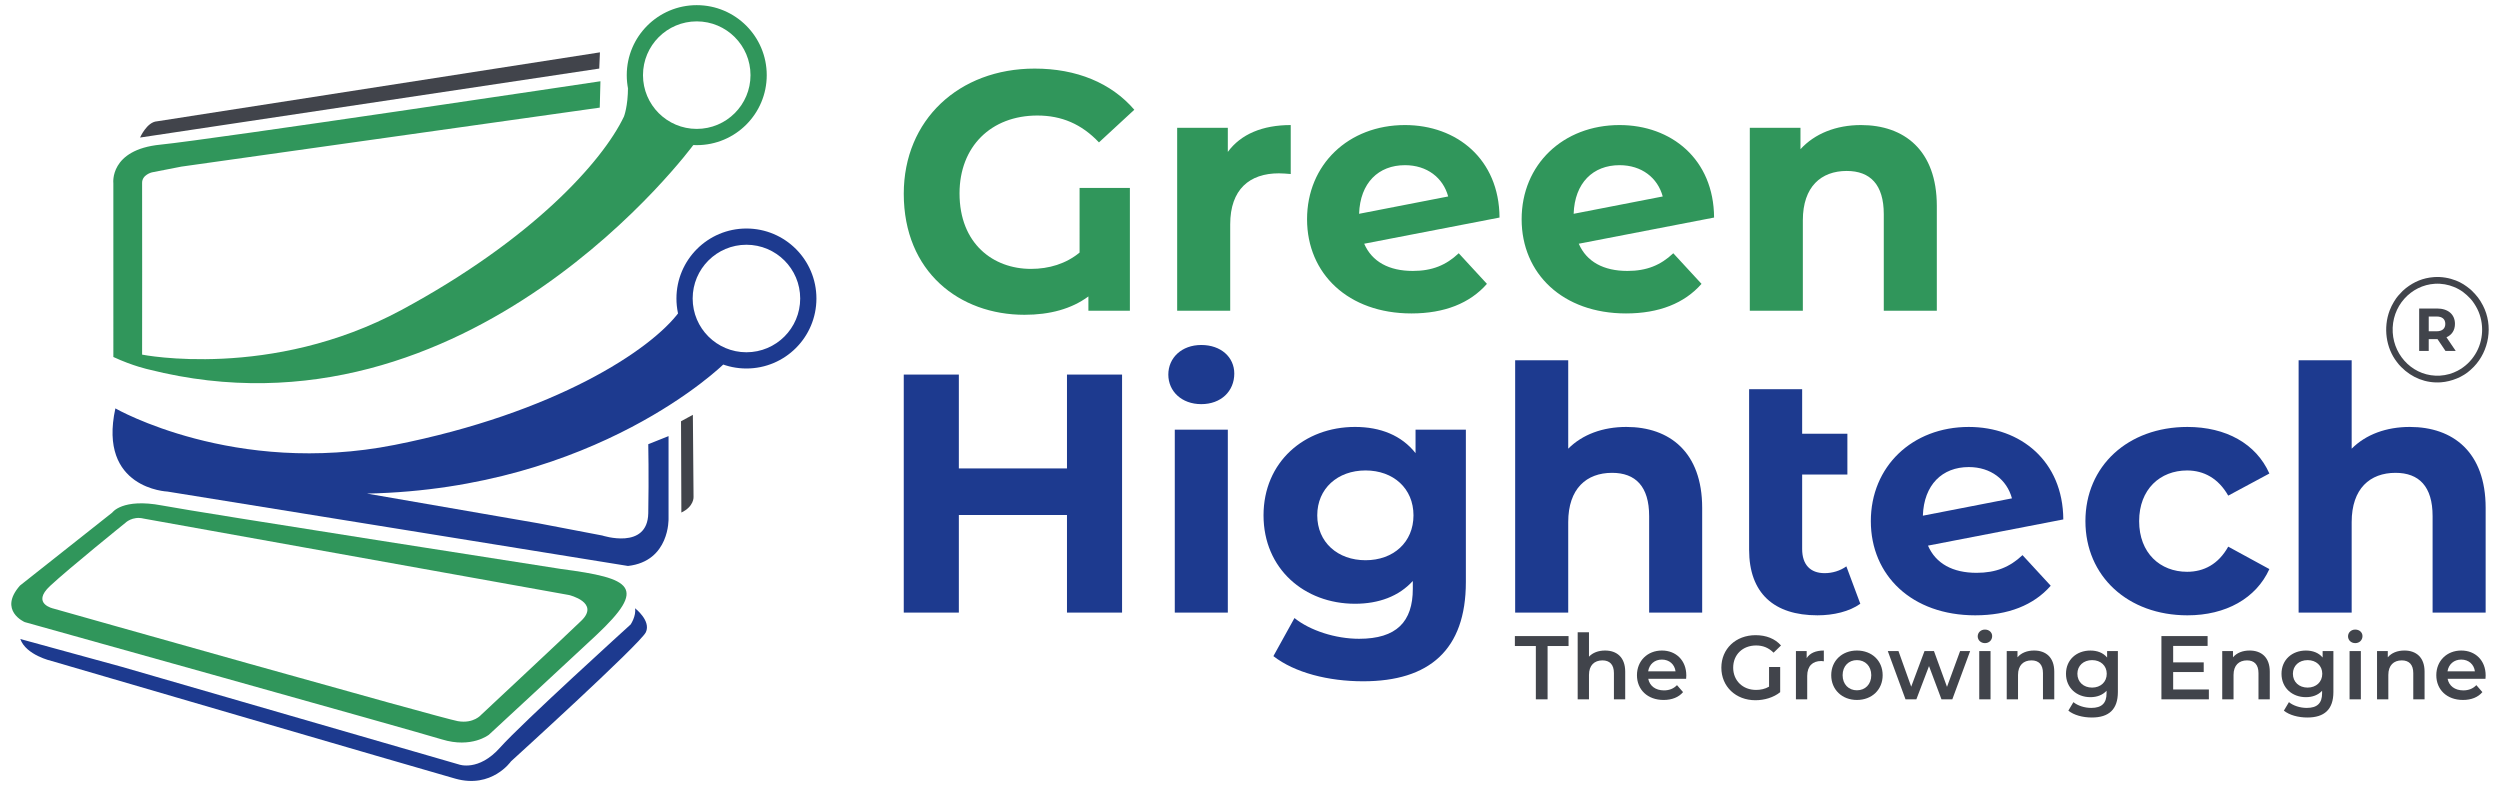
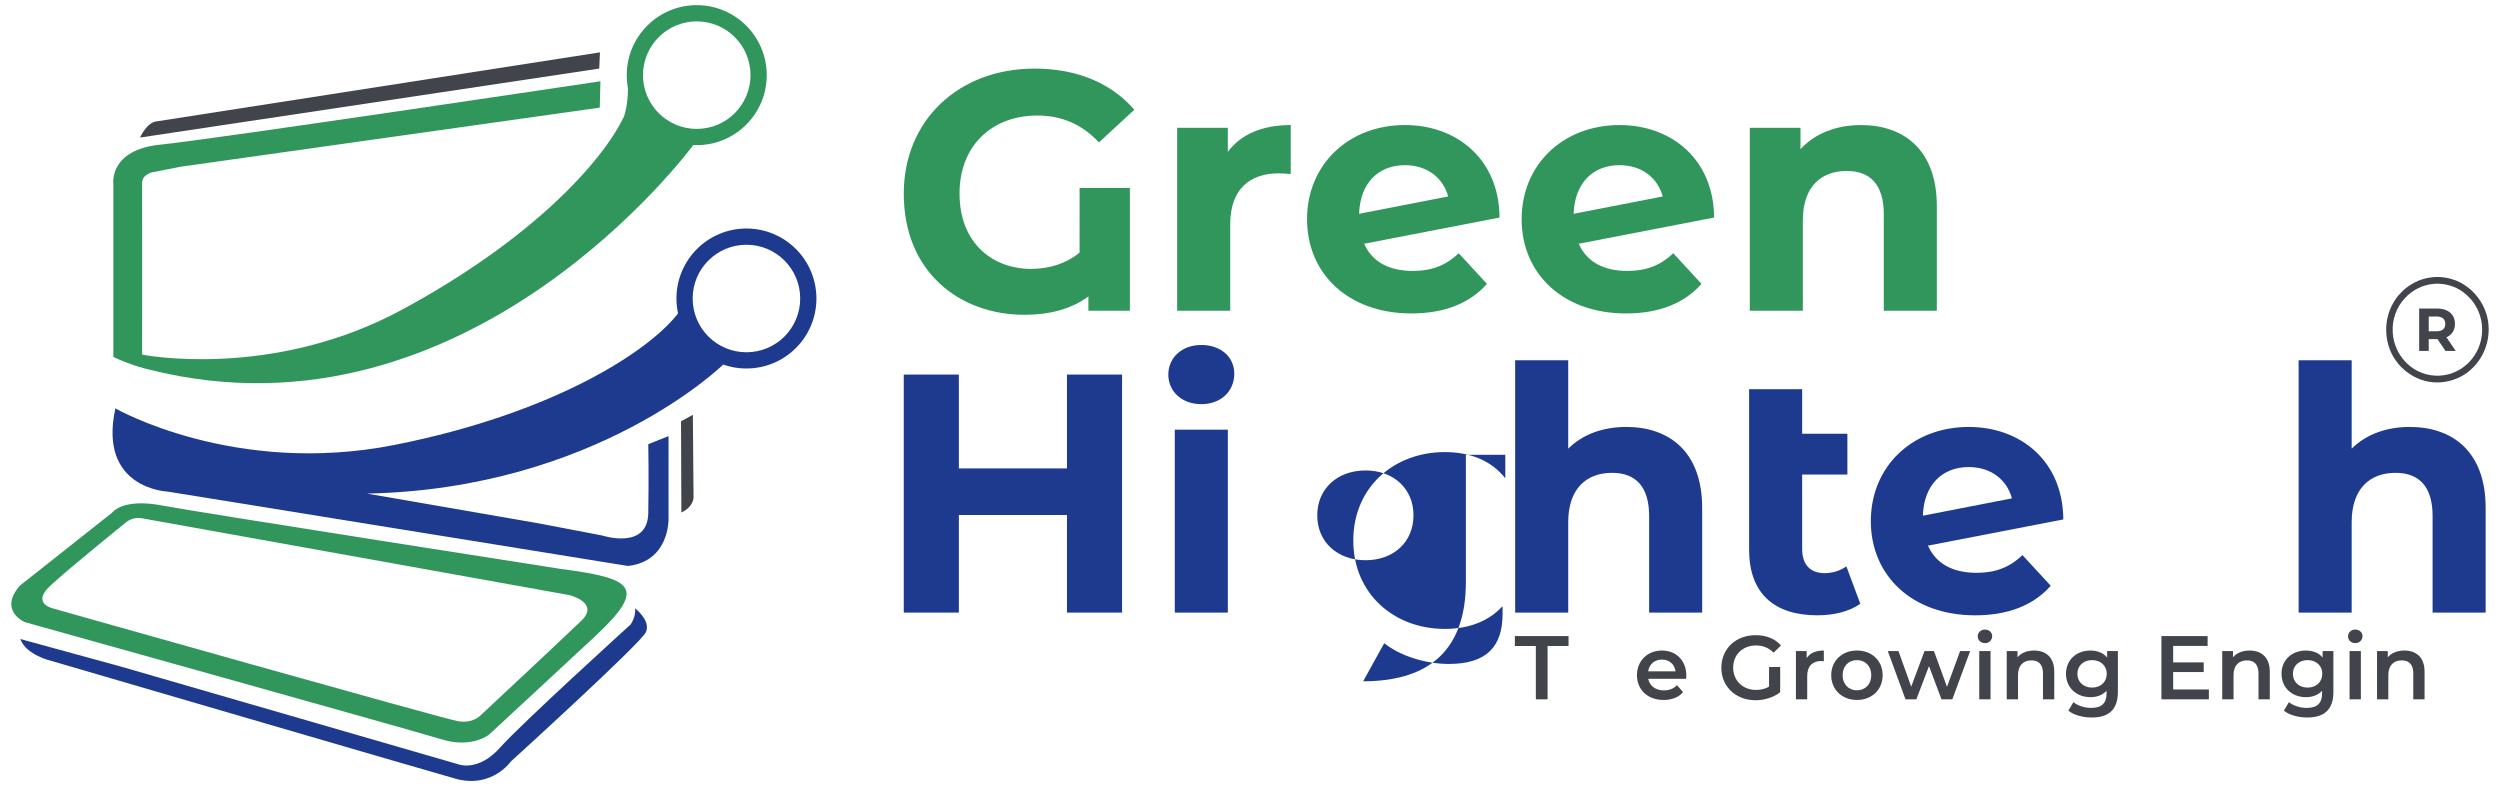
<svg xmlns="http://www.w3.org/2000/svg" version="1.1" id="Layer_1" x="0px" y="0px" width="227.5px" height="71.535px" viewBox="0 0 227.5 71.535" enable-background="new 0 0 227.5 71.535" xml:space="preserve">
  <g>
    <g>
      <g>
        <path fill-rule="evenodd" clip-rule="evenodd" fill="#30965B" d="M1.817,53.287l8.4-6.646c0,0,0.923-1.324,4.508-0.646     c3.585,0.677,36.355,5.785,36.355,5.785c6.466,0.848,7.851,1.642,3.169,6.031c-1.969,1.846-9.754,9.046-9.754,9.046     s-1.569,1.261-4.277,0.431c-2.708-0.831-37.97-10.678-37.97-10.678S-0.183,55.563,1.817,53.287 M13.083,47.194     c-1.046-0.261-1.692,0.4-1.692,0.4s-5.077,4.093-6.831,5.724c-1.754,1.63,0.307,2.062,0.307,2.062s35.355,10,36.801,10.246     c1.446,0.246,2.124-0.585,2.124-0.585s7.384-6.893,9.107-8.554s-1.107-2.338-1.107-2.338L13.083,47.194z" />
        <path fill-rule="evenodd" clip-rule="evenodd" fill="#41444B" d="M14.285,11.04l40.309-6.277L54.532,6.24l-41.786,6.277     C12.747,12.517,13.362,11.102,14.285,11.04" />
        <path fill-rule="evenodd" clip-rule="evenodd" fill="#30965B" d="M54.64,7.394l-0.063,2.4L16.5,15.163l-2.677,0.523     c0,0-0.907,0.215-0.892,0.969s0,15.616,0,15.616s11.723,2.338,23.6-4.062c11.877-6.4,18.277-13.477,20.247-17.6     c0,0,0.369-0.923,0.369-2.677c0,0,1.2,3.754,5.293,5.046l0.677,0.185c0,0-20.4,27.846-49.571,20.462c0,0-1.446-0.308-3.231-1.139     V16.671c0,0-0.37-3.046,4.277-3.508C19.238,12.702,54.64,7.394,54.64,7.394" />
        <path fill-rule="evenodd" clip-rule="evenodd" fill="#1D3A8F" d="M10.499,37.164c0,0,10.831,6.215,25.416,3.322     c14.585-2.892,23.324-8.615,25.908-12.123l4,4.8c0,0-11.508,11.323-32.432,11.754l15.631,2.708l5.785,1.107     c0,0,4.124,1.354,4.185-2.031s0-6.277,0-6.277l1.846-0.738v7.508c0,0,0.123,3.877-3.692,4.309l-41.909-6.77     C15.237,44.733,8.898,44.487,10.499,37.164" />
        <path fill-rule="evenodd" clip-rule="evenodd" fill="#41444B" d="M61.973,38.333l1.078-0.584l0.061,7.477     c0,0,0.058,0.861-1.108,1.415L61.973,38.333z" />
        <path fill-rule="evenodd" clip-rule="evenodd" fill="#1D3A8F" d="M11.095,60.685l30.662,8.88c0,0,1.785,0.677,3.754-1.539     c1.969-2.215,11.877-11.199,11.877-11.199s0.523-0.77,0.4-1.478c0,0,1.477,1.139,0.985,2.185     c-0.493,1.046-12.277,11.754-12.277,11.754s-1.739,2.507-5.062,1.569c-3.324-0.938-36.74-10.708-36.74-10.708     s-2.323-0.522-2.847-1.999L11.095,60.685z" />
        <path fill-rule="evenodd" clip-rule="evenodd" fill="#30965B" d="M63.404,0.469c1.759,0,3.351,0.713,4.504,1.866     c1.152,1.152,1.865,2.745,1.865,4.504c0,1.759-0.713,3.351-1.865,4.503c-1.153,1.153-2.745,1.866-4.504,1.866     c-1.759,0-3.351-0.713-4.504-1.866c-1.152-1.153-1.865-2.745-1.865-4.503c0-1.759,0.713-3.352,1.865-4.504     C60.053,1.182,61.645,0.469,63.404,0.469 M66.863,3.378c-0.885-0.885-2.108-1.433-3.459-1.433s-2.574,0.547-3.459,1.433     c-0.885,0.886-1.433,2.109-1.433,3.46s0.548,2.574,1.433,3.459c0.886,0.885,2.108,1.433,3.459,1.433s2.574-0.547,3.459-1.433     c0.886-0.886,1.433-2.108,1.433-3.459S67.749,4.264,66.863,3.378" />
        <path fill-rule="evenodd" clip-rule="evenodd" fill="#1D3A8F" d="M67.925,20.795c1.759,0,3.351,0.713,4.504,1.865     c1.152,1.153,1.865,2.745,1.865,4.504s-0.713,3.351-1.865,4.503c-1.153,1.153-2.745,1.866-4.504,1.866     c-1.758,0-3.351-0.713-4.503-1.866c-1.153-1.152-1.866-2.745-1.866-4.503s0.713-3.351,1.866-4.504     C64.575,21.508,66.167,20.795,67.925,20.795 M71.385,23.705c-0.885-0.885-2.109-1.433-3.46-1.433     c-1.351,0-2.574,0.547-3.459,1.433c-0.886,0.885-1.433,2.108-1.433,3.459s0.547,2.574,1.433,3.459     c0.885,0.885,2.108,1.433,3.459,1.433c1.351,0,2.575-0.548,3.46-1.433c0.885-0.885,1.433-2.108,1.433-3.459     S72.27,24.59,71.385,23.705" />
      </g>
      <g>
        <g>
          <g>
            <path fill="#30965B" d="M98.24,17.104h4.58v11.171h-3.775v-1.3c-1.547,1.145-3.528,1.671-5.817,1.671       c-5.911,0-10.985-3.899-10.985-11.016c0-6.715,5.013-11.388,11.914-11.388c3.806,0,6.962,1.3,9.066,3.745l-3.218,2.971       c-1.578-1.671-3.404-2.445-5.601-2.445c-4.208,0-7.086,2.816-7.086,7.086c0,4.58,3.064,6.87,6.499,6.87       c1.64,0,3.187-0.464,4.425-1.485V17.104z" />
            <path fill="#30965B" d="M117.457,11.38v4.456c-0.402-0.031-0.712-0.063-1.083-0.063c-2.661,0-4.425,1.455-4.425,4.642v7.86       h-4.827V11.627h4.61v2.197C112.908,12.215,114.888,11.38,117.457,11.38" />
            <path fill="#30965B" d="M123.677,19.456L123.677,19.456l8.107-1.578c-0.464-1.702-1.919-2.847-3.931-2.847       C125.441,15.031,123.77,16.64,123.677,19.456 M132.744,23.046l2.567,2.785c-1.546,1.764-3.867,2.692-6.869,2.692       c-5.756,0-9.5-3.621-9.5-8.572c0-4.981,3.775-8.571,8.911-8.571c4.704,0,8.572,3.095,8.604,8.417l-12.316,2.382       c0.712,1.64,2.26,2.476,4.425,2.476C130.33,24.655,131.599,24.129,132.744,23.046z" />
            <path fill="#30965B" d="M143.202,19.456L143.202,19.456l8.107-1.578c-0.463-1.702-1.918-2.847-3.93-2.847       C144.967,15.031,143.296,16.64,143.202,19.456 M152.269,23.046l2.569,2.785c-1.547,1.764-3.868,2.692-6.87,2.692       c-5.756,0-9.499-3.621-9.499-8.572c0-4.981,3.775-8.571,8.911-8.571c4.704,0,8.572,3.095,8.602,8.417l-12.314,2.382       c0.712,1.64,2.259,2.476,4.425,2.476C149.855,24.655,151.125,24.129,152.269,23.046z" />
            <path fill="#30965B" d="M176.251,18.745v9.531h-4.827v-8.789c0-2.692-1.238-3.93-3.373-3.93c-2.321,0-3.992,1.423-3.992,4.487       v8.231h-4.827V11.627h4.611v1.95c1.299-1.423,3.248-2.197,5.507-2.197C173.279,11.38,176.251,13.669,176.251,18.745" />
          </g>
          <polygon fill="#1D3A8F" points="102.108,34.086 102.108,55.746 97.095,55.746 97.095,46.865 87.255,46.865 87.255,55.746       82.242,55.746 82.242,34.086 87.255,34.086 87.255,42.627 97.095,42.627 97.095,34.086     " />
          <path fill="#1D3A8F" d="M106.905,39.099L106.905,39.099h4.827v16.647h-4.827V39.099z M106.317,34.086      c0-1.517,1.207-2.692,3.001-2.692s3.002,1.114,3.002,2.599c0,1.609-1.207,2.784-3.002,2.784S106.317,35.602,106.317,34.086z" />
-           <path fill="#1D3A8F" d="M128.627,46.896L128.627,46.896c0-2.443-1.825-4.085-4.363-4.085c-2.537,0-4.394,1.642-4.394,4.085      c0,2.444,1.856,4.085,4.394,4.085C126.802,50.981,128.627,49.341,128.627,46.896 M133.394,39.099v13.863      c0,6.188-3.342,9.035-9.347,9.035c-3.155,0-6.22-0.773-8.168-2.289l1.918-3.466c1.423,1.145,3.744,1.888,5.88,1.888      c3.403,0,4.889-1.548,4.889-4.55v-0.712c-1.269,1.394-3.094,2.074-5.26,2.074c-4.611,0-8.325-3.188-8.325-8.046      s3.714-8.045,8.325-8.045c2.32,0,4.238,0.773,5.508,2.383v-2.136H133.394z" />
+           <path fill="#1D3A8F" d="M128.627,46.896L128.627,46.896c0-2.443-1.825-4.085-4.363-4.085c-2.537,0-4.394,1.642-4.394,4.085      c0,2.444,1.856,4.085,4.394,4.085C126.802,50.981,128.627,49.341,128.627,46.896 M133.394,39.099v13.863      c0,6.188-3.342,9.035-9.347,9.035l1.918-3.466c1.423,1.145,3.744,1.888,5.88,1.888      c3.403,0,4.889-1.548,4.889-4.55v-0.712c-1.269,1.394-3.094,2.074-5.26,2.074c-4.611,0-8.325-3.188-8.325-8.046      s3.714-8.045,8.325-8.045c2.32,0,4.238,0.773,5.508,2.383v-2.136H133.394z" />
          <path fill="#1D3A8F" d="M154.898,46.216v9.53h-4.826v-8.788c0-2.691-1.238-3.93-3.373-3.93c-2.321,0-3.991,1.425-3.991,4.487      v8.23h-4.829v-22.96h4.829v8.045c1.298-1.3,3.155-1.979,5.29-1.979C151.929,38.852,154.898,41.141,154.898,46.216" />
          <path fill="#1D3A8F" d="M169.288,54.942c-0.99,0.712-2.445,1.052-3.899,1.052c-3.961,0-6.22-2.011-6.22-5.973V35.417h4.827      v4.053h4.116v3.713h-4.116v6.777c0,1.423,0.743,2.197,2.043,2.197c0.711,0,1.423-0.216,1.98-0.619L169.288,54.942z" />
          <path fill="#1D3A8F" d="M174.981,46.928L174.981,46.928l8.107-1.578c-0.465-1.702-1.918-2.847-3.93-2.847      C176.745,42.503,175.074,44.111,174.981,46.928 M184.048,50.517l2.568,2.786c-1.547,1.764-3.868,2.691-6.869,2.691      c-5.756,0-9.501-3.62-9.501-8.571c0-4.982,3.775-8.571,8.913-8.571c4.704,0,8.571,3.094,8.602,8.416l-12.314,2.384      c0.712,1.64,2.259,2.475,4.425,2.475C181.635,52.126,182.903,51.6,184.048,50.517z" />
-           <path fill="#1D3A8F" d="M189.773,47.423c0-5.013,3.867-8.571,9.282-8.571c3.497,0,6.251,1.517,7.458,4.238l-3.744,2.013      c-0.897-1.579-2.229-2.291-3.744-2.291c-2.445,0-4.363,1.703-4.363,4.611c0,2.909,1.918,4.61,4.363,4.61      c1.516,0,2.847-0.681,3.744-2.289l3.744,2.042c-1.207,2.661-3.961,4.208-7.458,4.208      C193.641,55.994,189.773,52.436,189.773,47.423" />
          <path fill="#1D3A8F" d="M226.194,46.216v9.53h-4.828v-8.788c0-2.691-1.237-3.93-3.372-3.93c-2.32,0-3.992,1.425-3.992,4.487      v8.23h-4.828v-22.96h4.828v8.045c1.3-1.3,3.155-1.979,5.292-1.979C223.224,38.852,226.194,41.141,226.194,46.216" />
        </g>
        <g>
          <polygon fill="#41444B" points="139.762,58.788 137.854,58.788 137.854,57.883 142.738,57.883 142.738,58.788 140.83,58.788       140.83,63.639 139.762,63.639     " />
-           <path fill="#41444B" d="M147.894,61.123v2.516h-1.027v-2.384c0-0.781-0.386-1.16-1.044-1.16c-0.732,0-1.226,0.444-1.226,1.324      v2.22h-1.028v-6.101h1.028v2.22c0.337-0.362,0.855-0.56,1.464-0.56C147.113,59.198,147.894,59.799,147.894,61.123" />
          <path fill="#41444B" d="M149.982,61.09L149.982,61.09h2.492c-0.082-0.633-0.567-1.069-1.242-1.069      C150.566,60.021,150.082,60.449,149.982,61.09 M153.437,61.772h-3.446c0.124,0.642,0.658,1.053,1.424,1.053      c0.493,0,0.879-0.156,1.191-0.477l0.552,0.634c-0.396,0.468-1.012,0.714-1.769,0.714c-1.472,0-2.426-0.944-2.426-2.253      c0-1.308,0.962-2.245,2.27-2.245c1.282,0,2.221,0.896,2.221,2.271C153.453,61.551,153.444,61.675,153.437,61.772z" />
          <path fill="#41444B" d="M160.984,60.695h1.012v2.294c-0.6,0.485-1.438,0.732-2.253,0.732c-1.784,0-3.1-1.242-3.1-2.96      c0-1.72,1.315-2.96,3.116-2.96c0.962,0,1.769,0.319,2.312,0.937l-0.675,0.657c-0.452-0.451-0.971-0.657-1.587-0.657      c-1.226,0-2.089,0.83-2.089,2.023c0,1.167,0.863,2.022,2.08,2.022c0.412,0,0.814-0.082,1.184-0.296V60.695z" />
          <path fill="#41444B" d="M165.969,59.198v0.979c-0.092-0.017-0.164-0.025-0.239-0.025c-0.781,0-1.274,0.461-1.274,1.357v2.129      h-1.027v-4.391h0.978v0.642C164.701,59.429,165.236,59.198,165.969,59.198" />
          <path fill="#41444B" d="M170.285,61.443L170.285,61.443c0-0.839-0.559-1.373-1.307-1.373c-0.741,0-1.3,0.534-1.3,1.373      c0,0.84,0.559,1.374,1.3,1.374C169.727,62.817,170.285,62.283,170.285,61.443 M166.642,61.443c0-1.315,0.987-2.245,2.337-2.245      c1.365,0,2.343,0.93,2.343,2.245s-0.978,2.253-2.343,2.253C167.629,63.696,166.642,62.759,166.642,61.443z" />
          <polygon fill="#41444B" points="179.282,59.248 177.661,63.639 176.674,63.639 175.54,60.613 174.389,63.639 173.401,63.639       171.79,59.248 172.761,59.248 173.92,62.488 175.129,59.248 175.991,59.248 177.177,62.505 178.369,59.248     " />
          <path fill="#41444B" d="M180.111,59.248L180.111,59.248h1.028v4.391h-1.028V59.248z M179.972,57.907      c0-0.345,0.28-0.616,0.658-0.616s0.657,0.254,0.657,0.592c0,0.362-0.271,0.642-0.657,0.642      C180.252,58.524,179.972,58.253,179.972,57.907z" />
          <path fill="#41444B" d="M186.938,61.123v2.516h-1.028v-2.384c0-0.781-0.387-1.16-1.044-1.16c-0.731,0-1.226,0.444-1.226,1.324      v2.22h-1.028v-4.391h0.979v0.567c0.337-0.402,0.872-0.617,1.514-0.617C186.155,59.198,186.938,59.799,186.938,61.123" />
          <path fill="#41444B" d="M191.714,61.313L191.714,61.313c0-0.74-0.558-1.242-1.331-1.242c-0.781,0-1.341,0.502-1.341,1.242      c0,0.748,0.56,1.258,1.341,1.258C191.156,62.57,191.714,62.061,191.714,61.313 M192.727,59.248v3.725      c0,1.596-0.831,2.32-2.368,2.32c-0.823,0-1.637-0.215-2.139-0.625l0.461-0.773c0.387,0.32,1.011,0.525,1.62,0.525      c0.97,0,1.396-0.443,1.396-1.331v-0.231c-0.361,0.396-0.879,0.584-1.471,0.584c-1.258,0-2.221-0.855-2.221-2.129      c0-1.275,0.963-2.114,2.221-2.114c0.617,0,1.16,0.197,1.521,0.634v-0.584H192.727z" />
          <polygon fill="#41444B" points="201.007,62.742 201.007,63.639 196.689,63.639 196.689,57.883 200.892,57.883 200.892,58.779       197.758,58.779 197.758,60.276 200.538,60.276 200.538,61.156 197.758,61.156 197.758,62.742     " />
          <path fill="#41444B" d="M206.55,61.123v2.516h-1.028v-2.384c0-0.781-0.387-1.16-1.044-1.16c-0.732,0-1.226,0.444-1.226,1.324      v2.22h-1.029v-4.391h0.979v0.567c0.338-0.402,0.873-0.617,1.514-0.617C205.769,59.198,206.55,59.799,206.55,61.123" />
          <path fill="#41444B" d="M211.327,61.313L211.327,61.313c0-0.74-0.56-1.242-1.333-1.242c-0.78,0-1.34,0.502-1.34,1.242      c0,0.748,0.56,1.258,1.34,1.258C210.768,62.57,211.327,62.061,211.327,61.313 M212.339,59.248v3.725      c0,1.596-0.832,2.32-2.369,2.32c-0.822,0-1.637-0.215-2.138-0.625l0.461-0.773c0.386,0.32,1.011,0.525,1.619,0.525      c0.971,0,1.398-0.443,1.398-1.331v-0.231c-0.362,0.396-0.88,0.584-1.472,0.584c-1.259,0-2.221-0.855-2.221-2.129      c0-1.275,0.962-2.114,2.221-2.114c0.616,0,1.159,0.197,1.521,0.634v-0.584H212.339z" />
          <path fill="#41444B" d="M213.811,59.248L213.811,59.248h1.027v4.391h-1.027V59.248z M213.671,57.907      c0-0.345,0.279-0.616,0.657-0.616s0.658,0.254,0.658,0.592c0,0.362-0.271,0.642-0.658,0.642      C213.95,58.524,213.671,58.253,213.671,57.907z" />
          <path fill="#41444B" d="M220.636,61.123v2.516h-1.028v-2.384c0-0.781-0.386-1.16-1.045-1.16c-0.731,0-1.225,0.444-1.225,1.324      v2.22h-1.028v-4.391h0.979v0.567c0.337-0.402,0.87-0.617,1.513-0.617C219.854,59.198,220.636,59.799,220.636,61.123" />
-           <path fill="#41444B" d="M222.724,61.09L222.724,61.09h2.492c-0.082-0.633-0.567-1.069-1.242-1.069      C223.308,60.021,222.823,60.449,222.724,61.09 M226.178,61.772h-3.445c0.123,0.642,0.657,1.053,1.423,1.053      c0.493,0,0.879-0.156,1.192-0.477l0.55,0.634c-0.395,0.468-1.012,0.714-1.767,0.714c-1.473,0-2.427-0.944-2.427-2.253      c0-1.308,0.962-2.245,2.27-2.245c1.283,0,2.221,0.896,2.221,2.271C226.194,61.551,226.186,61.675,226.178,61.772z" />
        </g>
        <g>
          <g>
            <path fill="#41444B" d="M222.538,31.934l-0.725-1.075h-0.042h-0.757v1.075h-0.87v-3.86h1.627c1.003,0,1.63,0.535,1.63,1.401       c0,0.578-0.284,1.003-0.772,1.219l0.842,1.241H222.538z M221.723,28.802h-0.708v1.345h0.708c0.531,0,0.799-0.253,0.799-0.672       C222.521,29.049,222.254,28.802,221.723,28.802z" />
          </g>
          <path fill-rule="evenodd" clip-rule="evenodd" fill="#41444B" d="M221.481,25.217c-1.002,0.077-1.791,0.422-2.535,0.995      l-0.313,0.271c-0.323,0.352-0.484,0.475-0.789,0.985c-0.145,0.242-0.279,0.5-0.391,0.8c-0.578,1.549-0.339,3.378,0.658,4.666      c0.174,0.227,0.212,0.273,0.408,0.472c0.948,0.961,2.23,1.485,3.608,1.385c0.974-0.071,2.01-0.497,2.69-1.127l0.3-0.286      c1.392-1.447,1.784-3.729,0.834-5.572c-0.309-0.597-0.569-0.909-1.018-1.358c-0.048-0.048-0.104-0.096-0.155-0.139      c-0.411-0.333-0.772-0.58-1.289-0.782C222.891,25.294,222.199,25.163,221.481,25.217 M221.577,25.823      c0.622-0.037,1.214,0.077,1.733,0.29c0.644,0.265,1.053,0.594,1.509,1.077c0.215,0.228,0.468,0.625,0.617,0.924      c0.65,1.303,0.569,2.908-0.194,4.13c-0.4,0.641-0.928,1.138-1.595,1.492c-0.454,0.241-1.012,0.412-1.6,0.447      c-2.323,0.138-4.18-1.706-4.309-3.926C217.602,27.864,219.401,25.951,221.577,25.823" />
        </g>
      </g>
    </g>
  </g>
</svg>